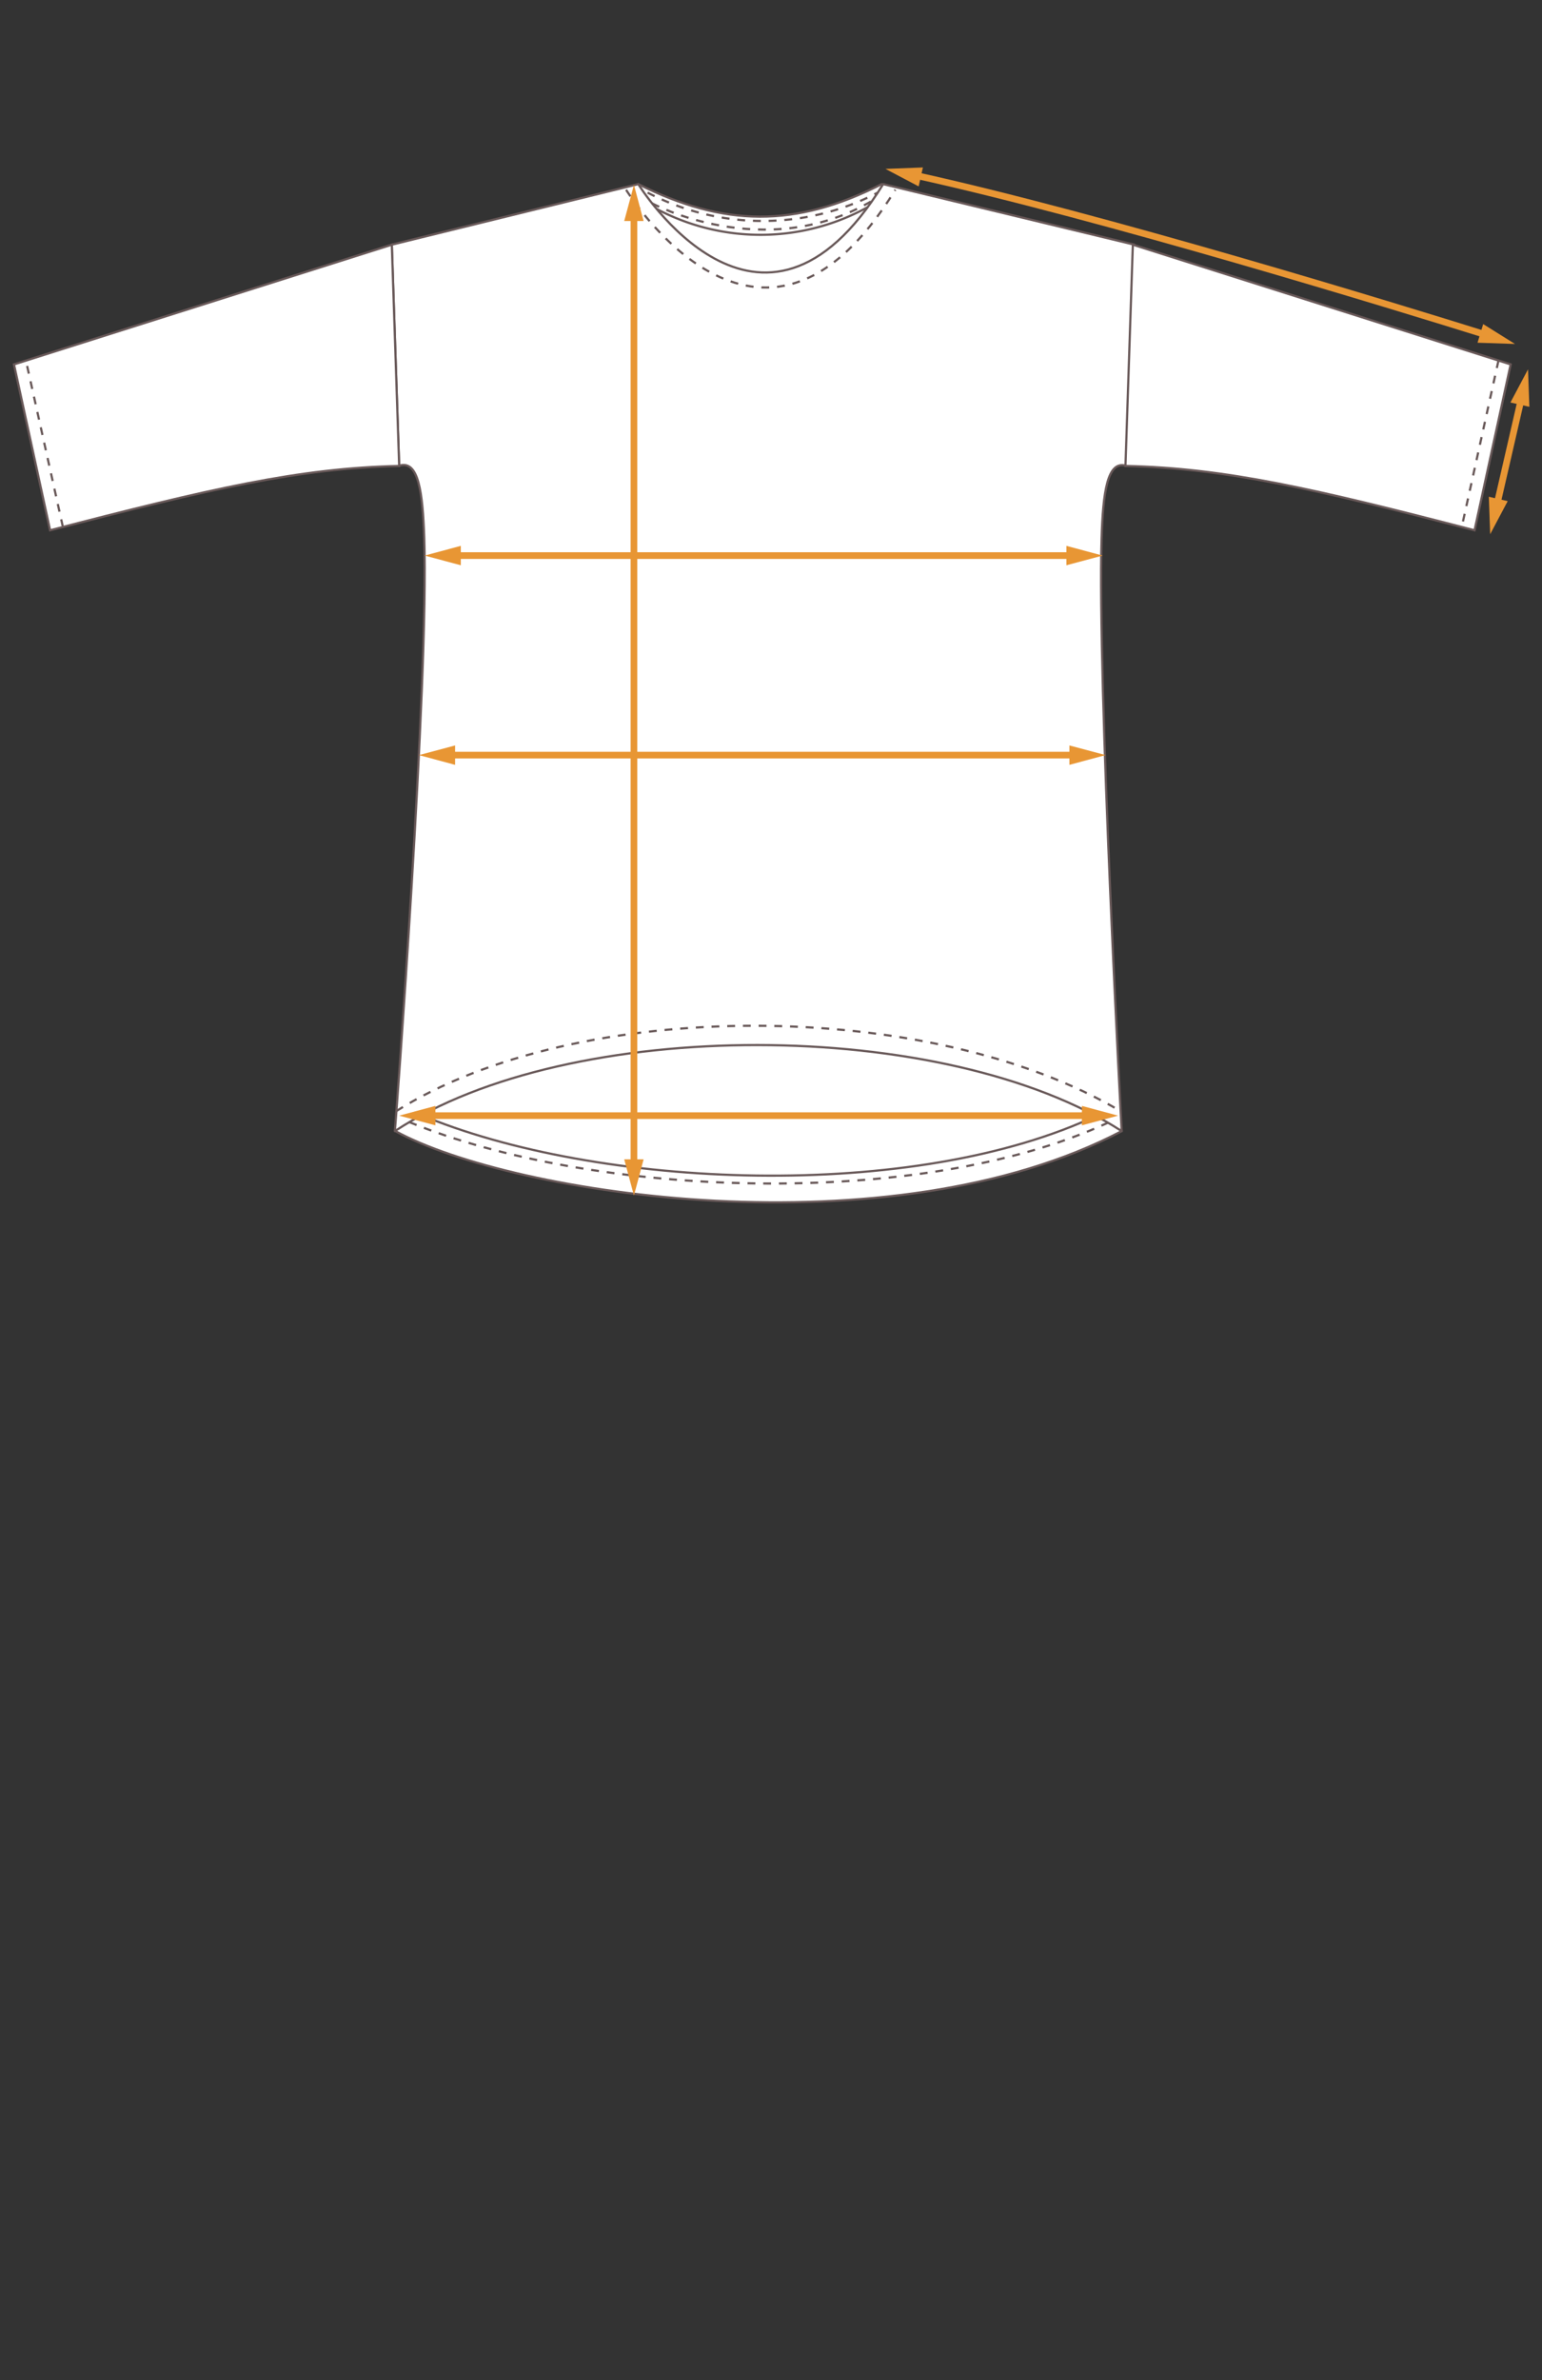
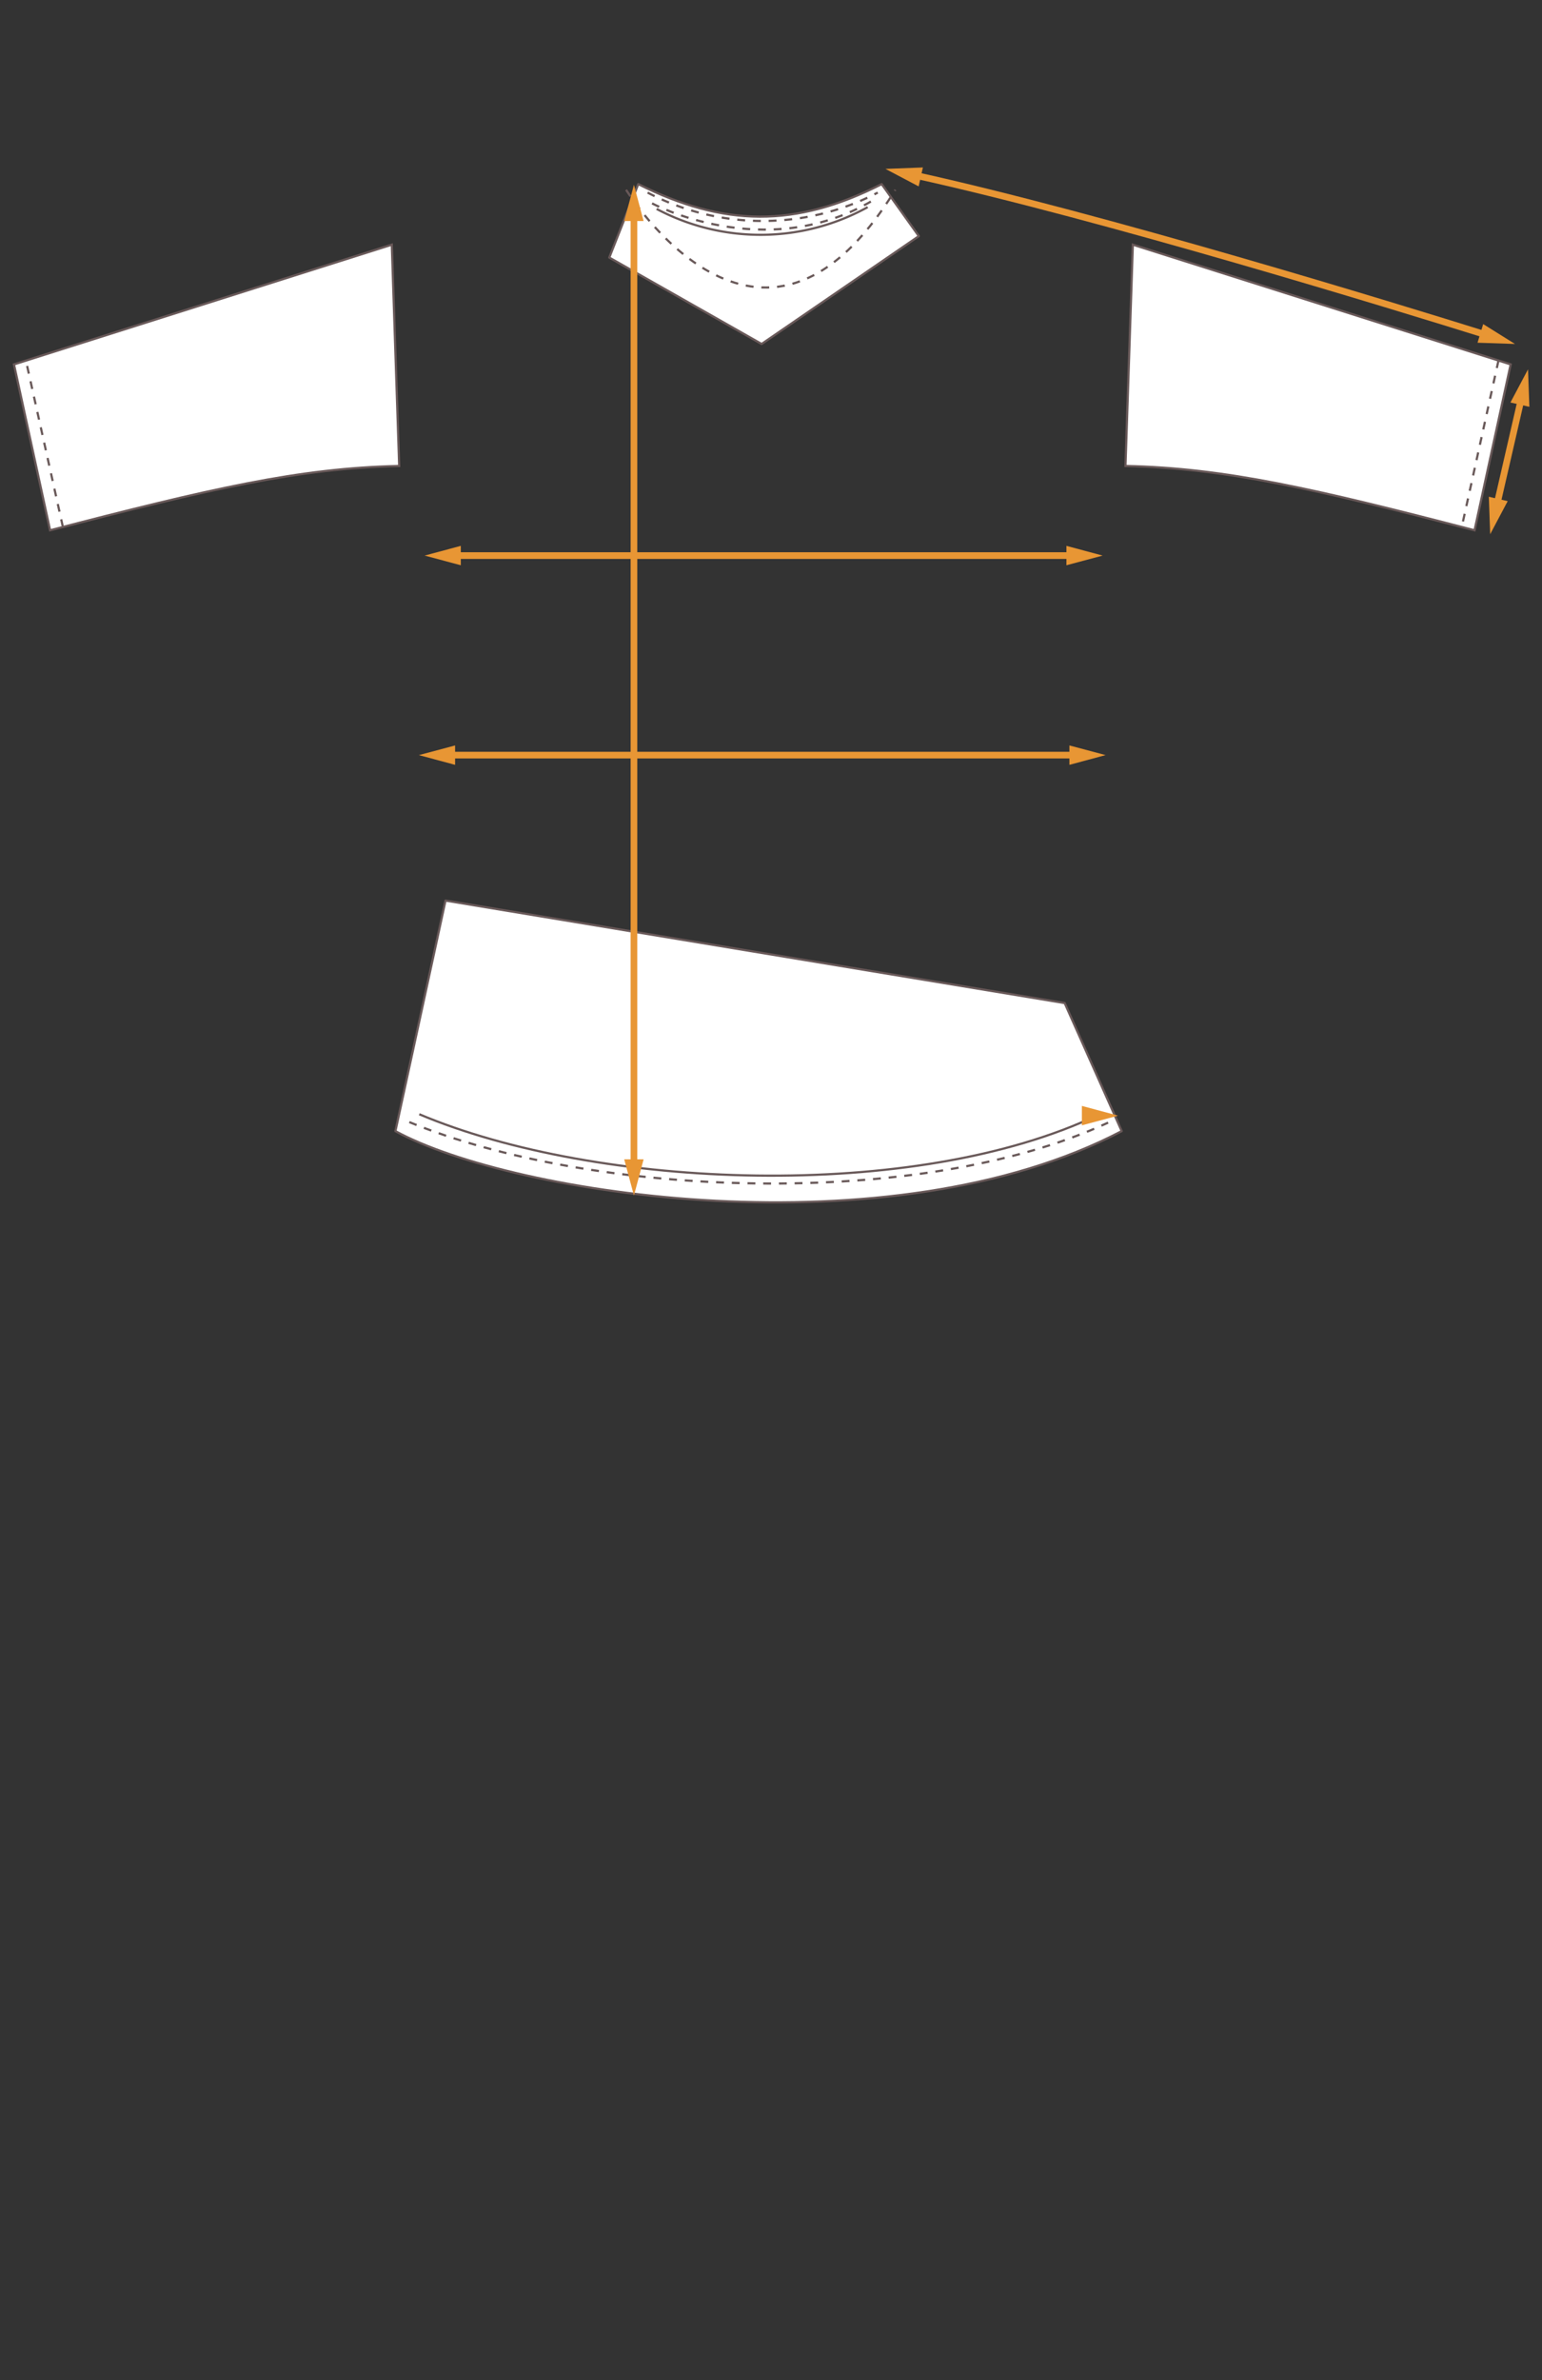
<svg xmlns="http://www.w3.org/2000/svg" viewBox="0 0 196.39 303">
  <rect x="0" y="0" width="196.39" height="303" fill="#333333" stroke="none" />
  <defs>
    <style>.cls-1,.cls-5{fill:#fff;}.cls-1,.cls-2,.cls-3,.cls-4,.cls-5,.cls-6{stroke:#695959;stroke-width:0.28px;}.cls-1,.cls-4,.cls-6,.cls-7{stroke-linejoin:round;}.cls-2,.cls-3,.cls-4,.cls-6,.cls-7{fill:none;}.cls-2,.cls-3,.cls-5{stroke-miterlimit:10;}.cls-3,.cls-4{stroke-dasharray:1;}.cls-7{stroke:#e89634;stroke-width:0.85px;}.cls-8{fill:#e89634;}</style>
  </defs>
  <title>Abby_graphique_fleches0-arriba_v3</title>
  <g id="flechas">
    <path class="cls-1" d="M50.36,144c15,8.19,63,15.46,92.5,0l-7.26-16.3L56.74,114.65Z" />
    <path class="cls-1" d="M81.29,23.44c10.85,5.44,20,5.6,31,0l4.73,6.62L97,43.79l-19.4-11Z" />
-     <path class="cls-1" d="M142.86,144c-22.45-14.53-70.32-14.69-92.57,0,.07-.54,4.36-57.38,3.74-75.5-.2-5.78-.71-10-3.19-9.21L49.9,31.15l31.39-7.71s15.59,25.32,31.19,0l32,7.71-1,28.17c-2.47-.83-3,3.43-3.18,9.21C139.76,86.65,142.86,144,142.86,144Z" />
    <path class="cls-2" d="M83.63,26.6a28.21,28.21,0,0,0,26.88-.23" />
    <path class="cls-3" d="M79.74,24.16s17.12,28,34.29,0" />
    <path class="cls-4" d="M83.05,25.89s14.27,7.72,28-.31" />
    <path class="cls-4" d="M82.48,24.52a31.55,31.55,0,0,0,29.31,0" />
    <path class="cls-5" d="M49.9,31.15,1.78,46.39l4.6,21.12c20.32-5.27,31.7-7.92,44.46-8.19Z" />
    <path class="cls-5" d="M144.28,31.15,192.4,46.39l-4.6,21.12c-20.32-5.27-31.7-7.92-44.46-8.19Z" />
    <line class="cls-3" x1="190.85" y1="45.88" x2="186.17" y2="67.09" />
    <line class="cls-3" x1="8.01" y1="67.09" x2="3.28" y2="45.8" />
-     <path class="cls-4" d="M50.47,141.45c23.1-14.55,67.92-14.42,92.23,0" />
    <path class="cls-6" d="M53.4,141.85c22.64,9.58,63.12,11.22,86.49.07" />
    <path class="cls-4" d="M52.13,142.85c23.29,9.58,64.93,11.22,89,.07" />
    <line class="cls-7" x1="80.74" y1="27.3" x2="80.74" y2="148.44" />
    <polygon class="cls-8" points="79.5 28.14 80.74 23.53 81.97 28.14 79.5 28.14" />
    <polygon class="cls-8" points="79.5 147.59 80.74 152.2 81.97 147.59 79.5 147.59" />
    <path class="cls-7" d="M116.46,22.29c23.91,5.26,61.26,16.73,72.9,20.37" />
    <polygon class="cls-8" points="117 23.73 112.77 21.5 117.54 21.32 117 23.73" />
    <polygon class="cls-8" points="188.18 43.63 192.95 43.79 188.9 41.26 188.18 43.63" />
    <line class="cls-7" x1="57.12" y1="96.13" x2="137.04" y2="96.13" />
    <polygon class="cls-8" points="57.96 97.37 53.35 96.13 57.96 94.9 57.96 97.37" />
    <polygon class="cls-8" points="136.2 97.37 140.81 96.13 136.2 94.9 136.2 97.37" />
-     <line class="cls-7" x1="54.61" y1="142.03" x2="138.63" y2="142.03" />
-     <polygon class="cls-8" points="55.45 143.26 50.84 142.03 55.45 140.79 55.45 143.26" />
    <polygon class="cls-8" points="137.79 143.26 142.4 142.03 137.79 140.79 137.79 143.26" />
    <line class="cls-7" x1="136.66" y1="70.73" x2="57.84" y2="70.73" />
    <polygon class="cls-8" points="135.82 69.49 140.43 70.73 135.82 71.96 135.82 69.49" />
    <polygon class="cls-8" points="58.69 69.49 54.08 70.73 58.69 71.96 58.69 69.49" />
    <line class="cls-7" x1="193.77" y1="50.69" x2="190.63" y2="64.34" />
    <polygon class="cls-8" points="192.37 51.24 194.61 47.02 194.78 51.79 192.37 51.24" />
    <polygon class="cls-8" points="189.62 63.24 189.79 68.01 192.02 63.8 189.62 63.24" />
  </g>
</svg>